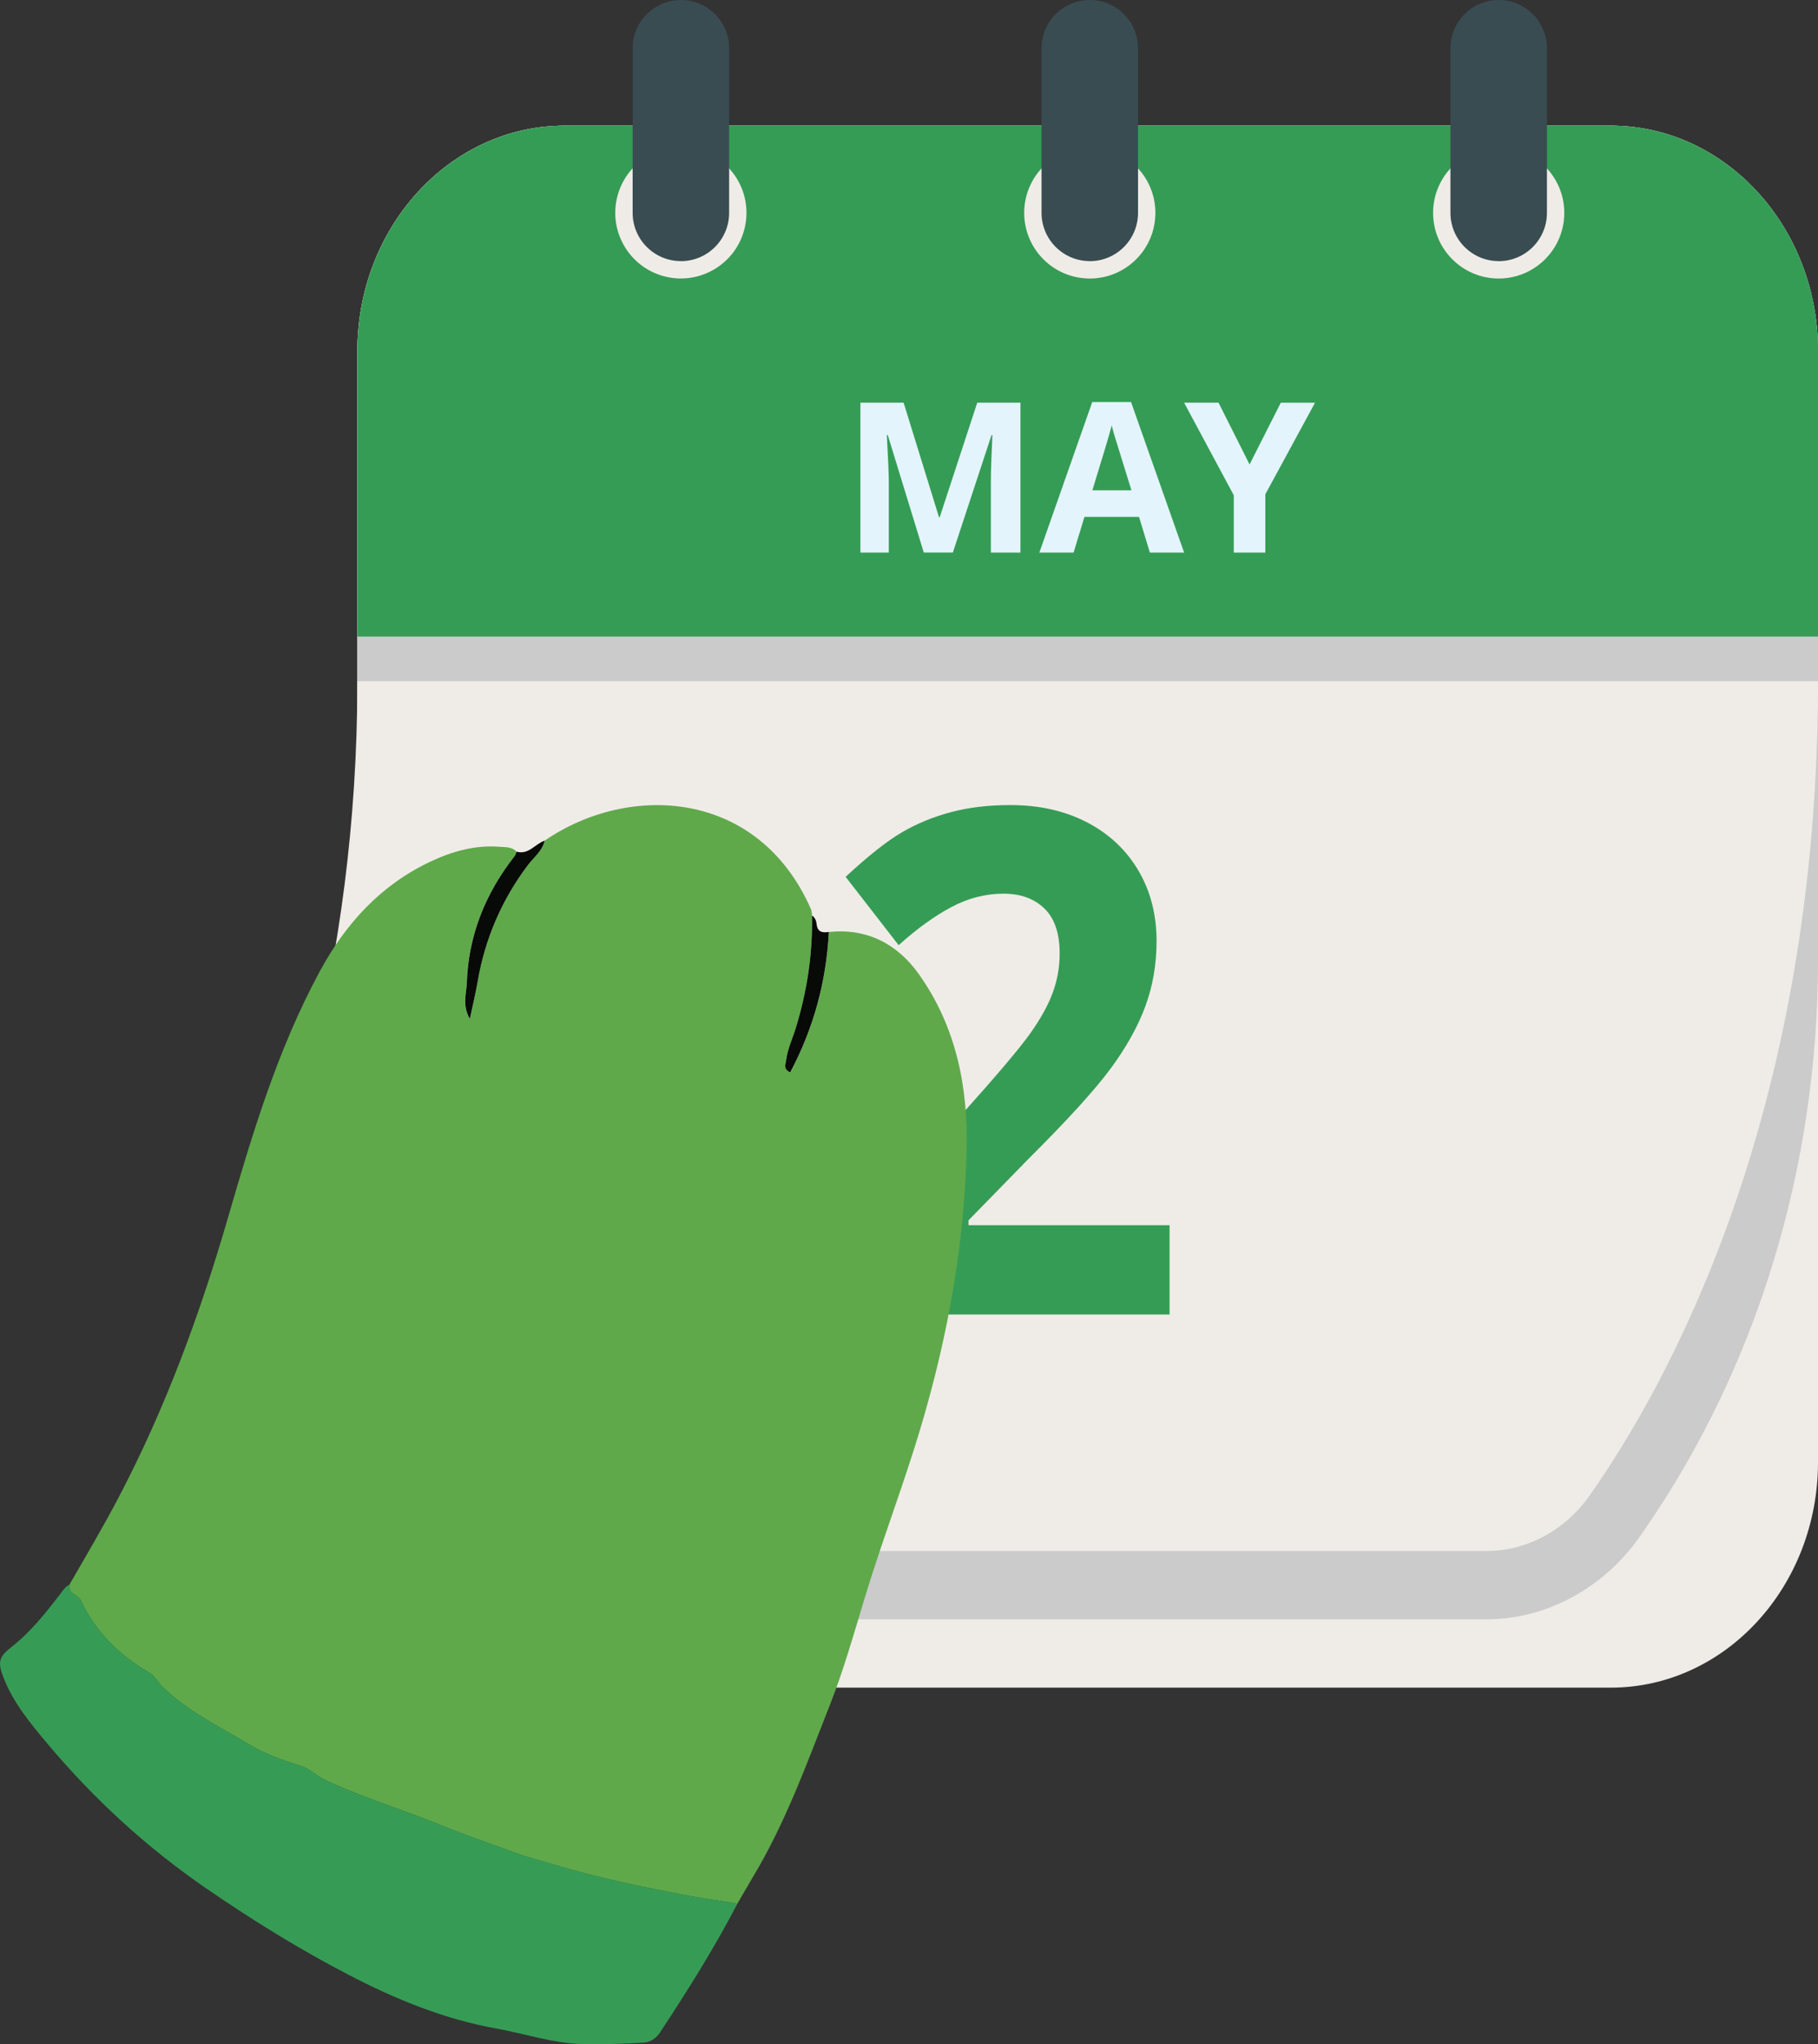
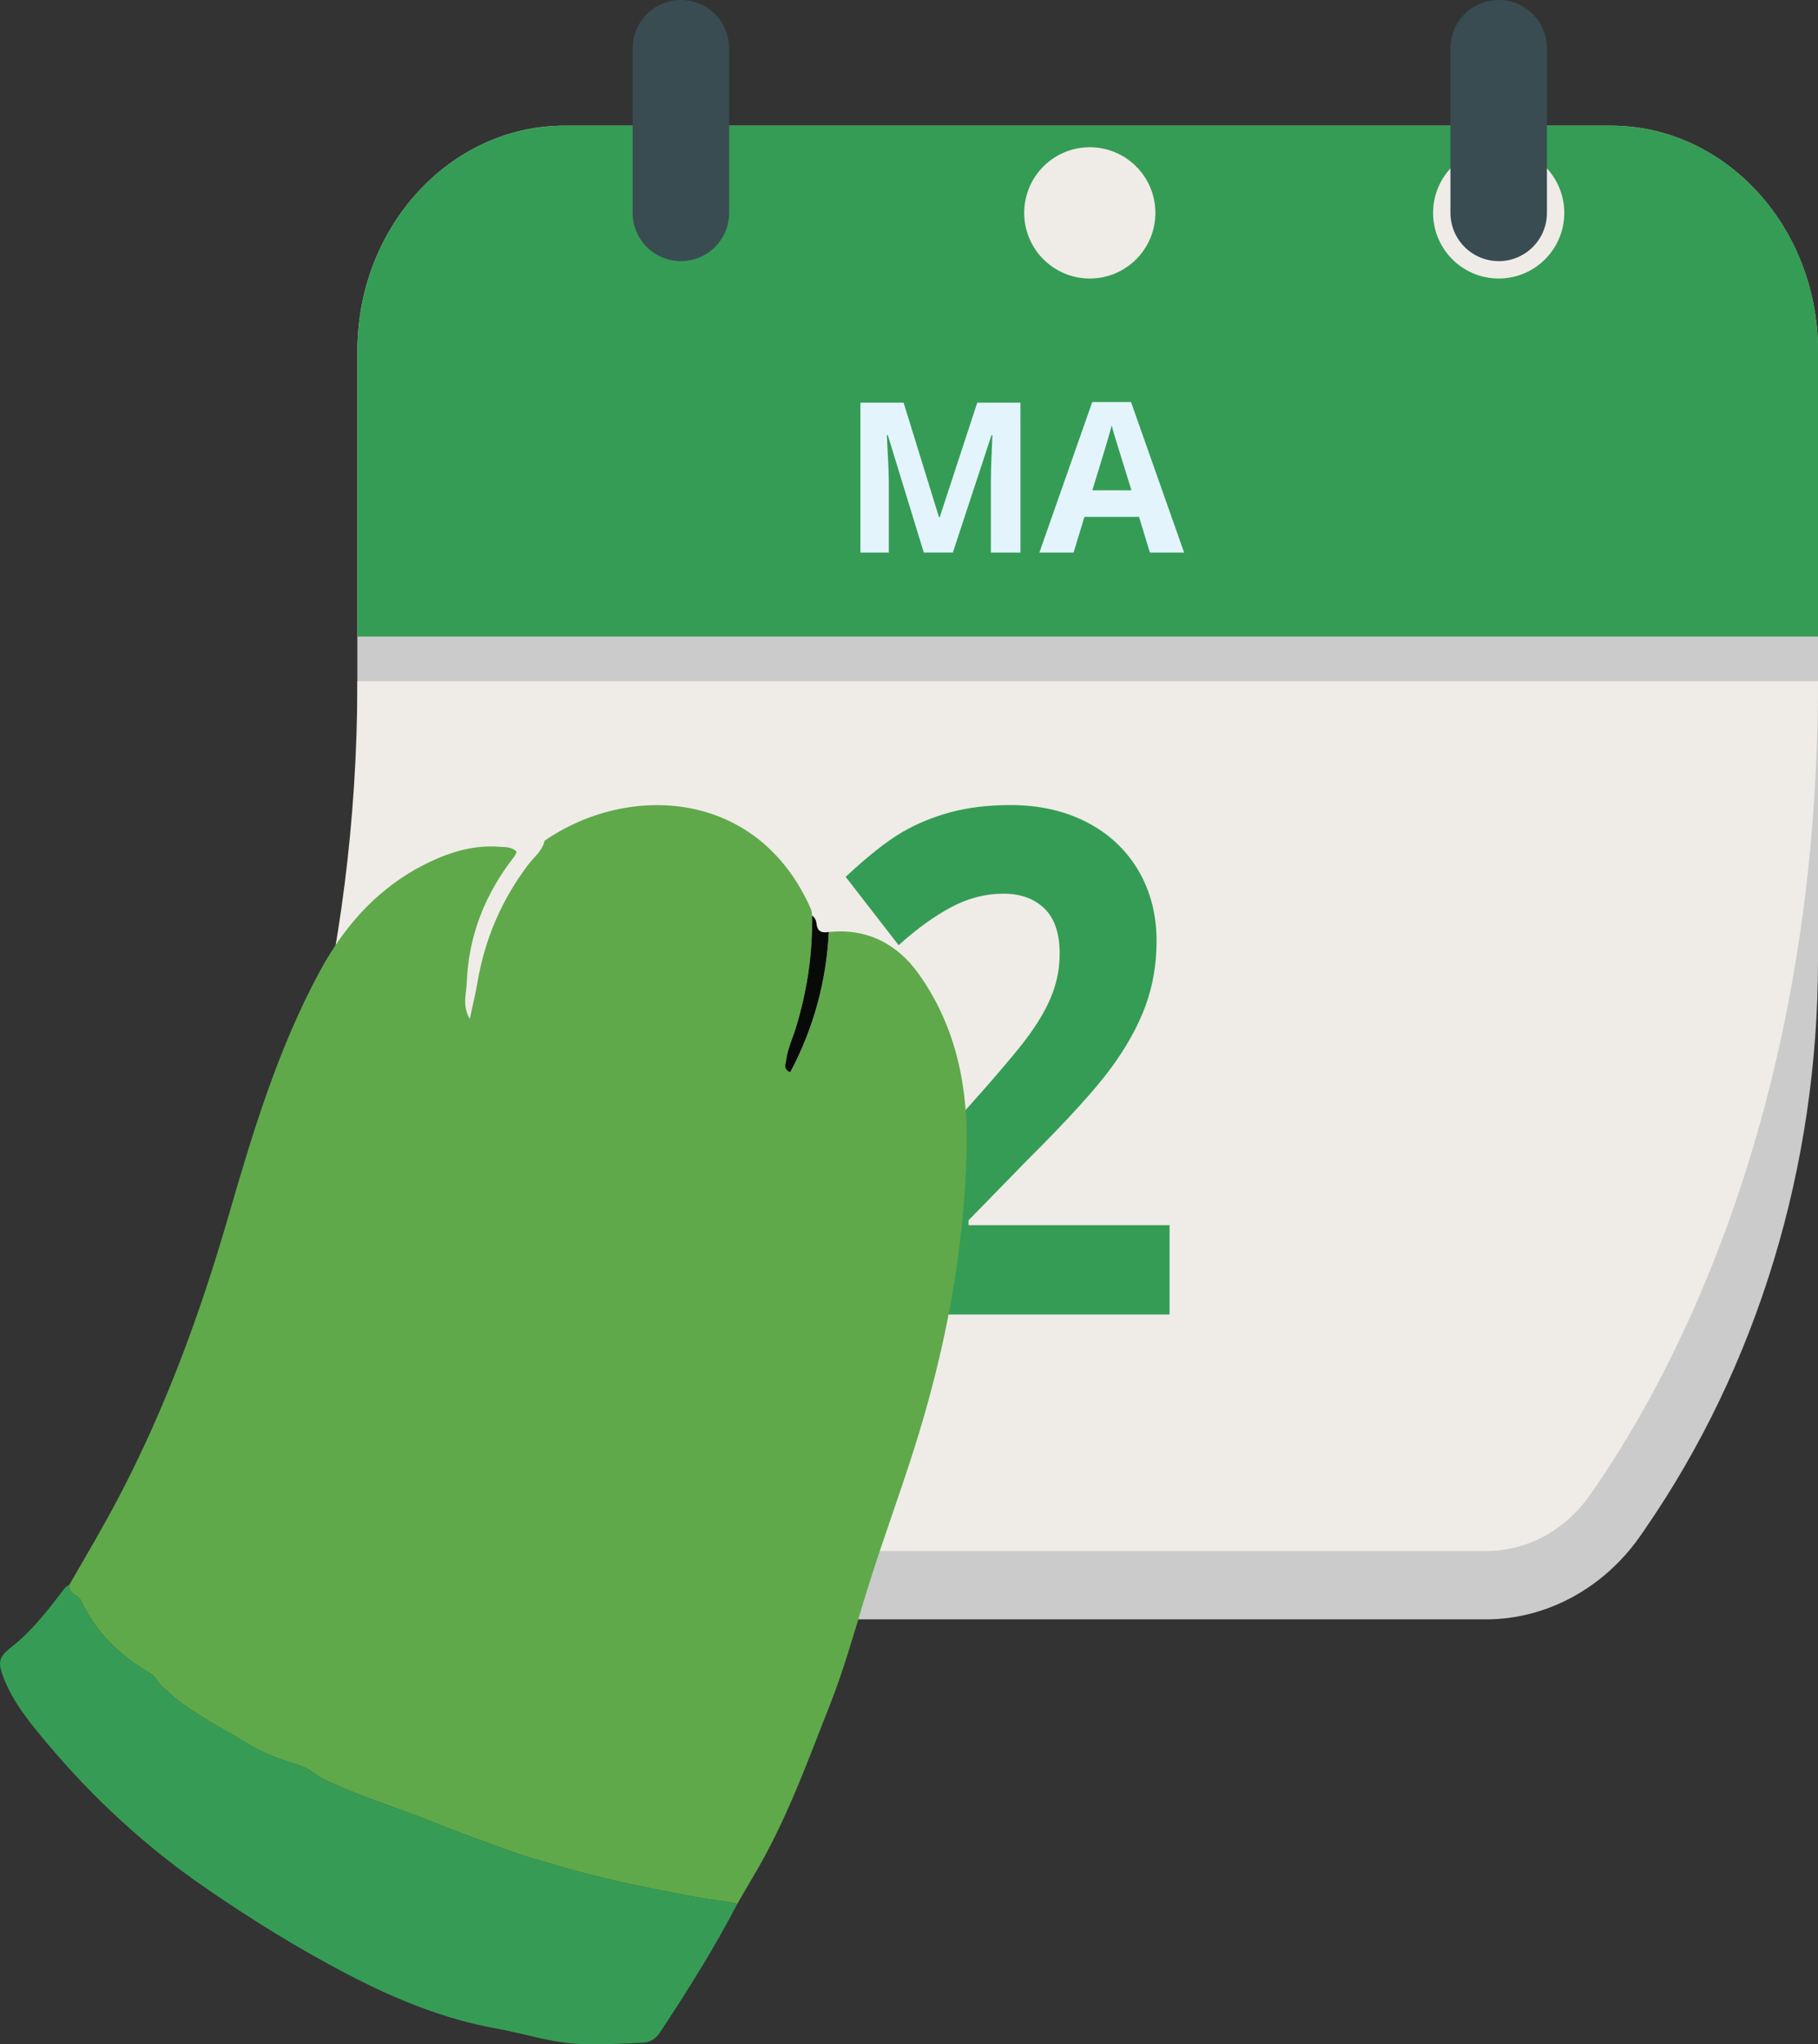
<svg xmlns="http://www.w3.org/2000/svg" id="Livello_2" data-name="Livello 2" viewBox="0 0 380.27 427.32">
  <rect x="0" y="0" width="380.27" height="427.32" fill="#333333" stroke="none" />
  <defs>
    <style>
      .cls-1 {
        fill: #369c55;
      }

      .cls-1, .cls-2, .cls-3, .cls-4, .cls-5, .cls-6, .cls-7, .cls-8 {
        stroke-width: 0px;
      }

      .cls-2 {
        fill: #080a07;
      }

      .cls-3 {
        fill: #efece7;
      }

      .cls-4 {
        fill: #cbcbcb;
      }

      .cls-5 {
        fill: #394c52;
      }

      .cls-6 {
        fill: #e3f4fd;
      }

      .cls-7 {
        fill: #359c55;
      }

      .cls-8 {
        fill: #5fa94b;
      }
    </style>
  </defs>
  <g id="Livello_2-2" data-name="Livello 2">
    <g>
      <g>
-         <path class="cls-3" d="M380.27,73.41v232.22c0,26.03-19.42,47.15-43.36,47.15H118.12c-12.19,0-23.2-5.47-31.08-14.28-.59-.66-1.16-1.33-1.71-2.02-.19-.23-.38-.47-.56-.71-.16-.21-.32-.43-.48-.65-.2-.26-.39-.53-.58-.81-.66-.92-1.28-1.86-1.86-2.84-.17-.27-.33-.55-.49-.83-.18-.32-.36-.63-.53-.95-.18-.31-.34-.62-.5-.93-.39-.74-.74-1.48-1.09-2.23-.43-.94-.82-1.88-1.19-2.85-.26-.69-.52-1.4-.75-2.11-.35-1.07-.67-2.15-.95-3.25-.1-.37-.18-.74-.27-1.11-.09-.37-.18-.74-.25-1.11-.11-.5-.21-1-.29-1.51-.05-.25-.1-.51-.13-.76-.12-.73-.22-1.45-.31-2.19-.04-.39-.09-.79-.12-1.18l-.03-.29c-.04-.32-.05-.65-.08-.97-.08-1.18-.12-2.36-.12-3.56V73.41c0-13.83,5.48-26.27,14.21-34.89.52-.51,1.04-1.01,1.58-1.49.53-.48,1.08-.95,1.64-1.4.55-.46,1.12-.89,1.7-1.31.58-.42,1.16-.83,1.76-1.23,5.48-3.62,11.75-5.96,18.46-6.63.18-.02.37-.04.55-.04.22-.03.45-.03.67-.05.26-.02.53-.04.8-.05.3-.02.59-.03.88-.04.38,0,.74-.02,1.12-.02h218.79c.38,0,.74,0,1.12.02,7.8.21,15.1,2.67,21.36,6.81.6.39,1.18.81,1.76,1.23.58.42,1.15.86,1.7,1.31.56.46,1.1.92,1.64,1.4.54.48,1.07.98,1.58,1.49,8.73,8.62,14.21,21.06,14.21,34.89Z" />
        <path class="cls-4" d="M380.27,73.41v127.33c0,42.9-12.58,84.78-36.3,119.06-.36.52-.71,1.02-1.05,1.51-7.6,10.77-19.56,17.19-32.02,17.19H87.04c-.59-.66-1.16-1.33-1.71-2.02-.19-.23-.38-.47-.56-.71-.16-.21-.32-.43-.48-.65-.2-.26-.39-.53-.58-.81-.66-.92-1.28-1.86-1.86-2.84-.17-.27-.33-.55-.49-.83-.18-.32-.36-.63-.53-.95-.18-.31-.34-.62-.5-.93-.39-.74-.74-1.48-1.09-2.23-.42-.94-.82-1.88-1.19-2.85-.26-.69-.52-1.4-.75-2.11-.35-1.07-.67-2.15-.95-3.25-.1-.37-.18-.74-.27-1.11-.09-.37-.18-.74-.25-1.11-.11-.5-.21-1-.29-1.51-.05-.25-.1-.51-.13-.76-.12-.73-.22-1.45-.31-2.19-.04-.39-.09-.79-.12-1.18l-.03-.29c-.04-.32-.05-.65-.08-.97-.08-1.18-.12-2.36-.12-3.56V73.41c0-13.83,5.48-26.27,14.21-34.89.52-.51,1.04-1.01,1.58-1.49.53-.48,1.08-.95,1.64-1.4.55-.46,1.12-.89,1.7-1.31.58-.43,1.16-.83,1.76-1.23,5.48-3.62,11.75-5.96,18.46-6.63.18-.02.37-.04.55-.04.22-.03.45-.03.67-.05.26-.02.53-.04.8-.05.3-.02.59-.03.88-.04.38,0,.74-.02,1.12-.02h218.79c.38,0,.74,0,1.12.02,7.8.21,15.1,2.67,21.36,6.81.6.39,1.18.8,1.76,1.23.58.42,1.15.86,1.7,1.31.56.45,1.1.92,1.64,1.4.54.48,1.07.98,1.58,1.49,8.73,8.62,14.21,21.06,14.21,34.89Z" />
        <path class="cls-7" d="M380.27,73.41v59.65H74.76v-59.65c0-13.83,5.48-26.27,14.21-34.89.52-.51,1.04-1.01,1.58-1.49.53-.48,1.08-.95,1.64-1.4.55-.46,1.12-.89,1.7-1.31.58-.43,1.16-.83,1.76-1.23,5.48-3.62,11.75-5.96,18.46-6.63.18-.02.37-.04.55-.04.22-.03.45-.03.67-.05.26-.02.53-.04.8-.05.3-.02.59-.03.88-.04.38,0,.74-.02,1.12-.02h218.79c.38,0,.74,0,1.12.02,7.8.21,15.1,2.67,21.36,6.81.6.39,1.18.8,1.76,1.23.58.42,1.15.86,1.7,1.31.56.45,1.1.92,1.64,1.4.54.48,1.07.98,1.58,1.49,8.73,8.62,14.21,21.06,14.21,34.89Z" />
        <g>
-           <circle class="cls-3" cx="142.42" cy="44.5" r="13.72" transform="translate(65.72 172.48) rotate(-76.42)" />
          <path class="cls-5" d="M142.42,54.58c-5.57,0-10.09-4.52-10.09-10.09V10.09c0-5.57,4.52-10.09,10.09-10.09s10.09,4.52,10.09,10.09v34.41c0,5.57-4.52,10.09-10.09,10.09Z" />
        </g>
        <g>
          <circle class="cls-3" cx="227.95" cy="44.5" r="13.72" />
-           <path class="cls-5" d="M227.95,54.58c-5.57,0-10.09-4.52-10.09-10.09V10.09c0-5.57,4.52-10.09,10.09-10.09s10.09,4.52,10.09,10.09v34.41c0,5.57-4.52,10.09-10.09,10.09Z" />
        </g>
        <g>
          <circle class="cls-3" cx="313.48" cy="44.5" r="13.72" />
          <path class="cls-5" d="M313.48,54.58c-5.57,0-10.09-4.52-10.09-10.09V10.09c0-5.57,4.52-10.09,10.09-10.09s10.09,4.52,10.09,10.09v34.41c0,5.57-4.52,10.09-10.09,10.09Z" />
        </g>
        <g>
          <path class="cls-6" d="M193.23,115.51l-7.54-24.58h-.19c.27,5,.41,8.34.41,10.01v14.57h-5.94v-31.33h9.04l7.41,23.96h.13l7.86-23.96h9.04v31.33h-6.19v-14.83c0-.7.01-1.51.03-2.42.02-.91.12-3.34.29-7.29h-.19l-8.08,24.53h-6.08Z" />
          <path class="cls-6" d="M240.52,115.51l-2.27-7.46h-11.42l-2.27,7.46h-7.16l11.06-31.46h8.12l11.1,31.46h-7.16ZM236.66,102.49c-2.1-6.76-3.28-10.58-3.55-11.46-.26-.89-.45-1.59-.57-2.1-.47,1.83-1.82,6.35-4.05,13.56h8.16Z" />
-           <path class="cls-6" d="M261.37,97.09l6.53-12.9h7.16l-10.39,19.13v12.19h-6.6v-11.98l-10.39-19.35h7.2l6.49,12.9Z" />
        </g>
        <path class="cls-3" d="M380.27,142.4c0,90.94-31.7,147.42-47.77,170.21-5.15,7.31-13.13,11.61-21.6,11.61H68.46c-20.37,0-33.43-23.42-24.15-43.14,14.77-31.36,30.44-78.76,30.44-138.68h305.51Z" />
        <path class="cls-7" d="M244.64,274.78h-67.48v-15.44l24.23-26.64c7.17-7.99,11.86-13.54,14.06-16.62,2.2-3.09,3.79-5.95,4.75-8.58.97-2.63,1.45-5.36,1.45-8.19,0-4.21-1.07-7.35-3.2-9.41-2.14-2.06-4.99-3.09-8.55-3.09-3.74,0-7.37.93-10.9,2.8-3.52,1.87-7.2,4.52-11.03,7.97l-11.09-14.29c4.75-4.4,8.69-7.51,11.82-9.33,3.13-1.82,6.54-3.22,10.24-4.2,3.7-.98,7.83-1.47,12.41-1.47,6.03,0,11.36,1.2,15.98,3.59,4.62,2.39,8.21,5.74,10.76,10.05,2.55,4.31,3.83,9.24,3.83,14.79,0,4.84-.78,9.37-2.34,13.61-1.56,4.24-3.98,8.58-7.26,13.03-3.28,4.45-9.06,10.8-17.33,19.03l-12.41,12.71v1.01h42.06v18.67Z" />
      </g>
      <g>
        <path class="cls-8" d="M14.52,331.25c3.51-6.08,7.09-12.12,10.35-18.34,9.76-18.61,16.96-38.19,22.81-58.34,5.11-17.61,10.39-35.2,19.17-51.45,5.4-10.01,12.75-18.09,23.18-23.01,4.57-2.15,9.36-3.51,14.49-3.1,1.22.1,2.57-.04,3.53,1.03-.15.33-.23.7-.45.97-6.1,7.79-9.63,16.56-9.97,26.49-.08,2.22-1,4.59.63,7.51.66-3.11,1.23-5.4,1.62-7.72,1.54-9.01,5.03-17.15,10.54-24.46,1.23-1.64,3.01-2.93,3.49-5.09,17.6-12.12,44.72-10.83,55.74,14.36.17.38.14.86.2,1.29.15,8.12-1.06,16.04-3.48,23.79-.67,2.15-1.67,4.22-1.93,6.49-.09.82-.68,1.77.84,2.53,4.9-9.23,7.57-18.99,8.08-29.37,8.04-.87,14.38,2.55,18.82,8.78,7.85,11.03,10.36,23.67,10.01,37.09-.55,21.3-4.57,41.96-10.99,62.19-3.36,10.59-7.27,21-10.48,31.63-2.2,7.3-4.29,14.66-7.07,21.71-4.84,12.27-9.31,24.75-16.16,36.13-1.11,1.85-2.17,3.73-3.26,5.6-2.92-.61-5.91-.87-8.82-1.42-10.15-1.9-20.3-3.94-30.19-6.96-2.24-.68-4.53-1.23-6.74-2.03-5.67-2.06-11.38-4.02-16.96-6.3-7.86-3.19-16.02-5.59-23.7-9.27-1.74-.84-3.08-2.28-4.88-2.84-3.78-1.17-7.45-2.43-10.91-4.52-6.24-3.77-12.87-6.92-18.15-12.12-.9-.88-1.5-2.18-2.54-2.78-6.31-3.65-11.33-8.51-14.43-15.15-.61-1.31-2.79-1.37-2.39-3.31Z" />
        <path class="cls-1" d="M14.52,331.25c-.39,1.94,1.78,2,2.39,3.31,3.1,6.64,8.11,11.5,14.43,15.15,1.03.6,1.64,1.9,2.54,2.78,5.28,5.2,11.91,8.35,18.15,12.12,3.46,2.09,7.13,3.35,10.91,4.52,1.8.56,3.14,2.01,4.88,2.84,7.68,3.69,15.84,6.08,23.7,9.27,5.58,2.27,11.29,4.24,16.96,6.3,2.2.8,4.5,1.34,6.74,2.03,9.89,3.02,20.04,5.06,30.19,6.96,2.91.55,5.9.81,8.82,1.42-4.85,9.34-10.45,18.23-16.24,27-.79,1.2-2.06,1.96-3.34,2.03-4.26.25-8.55.41-12.81.3-6.18-.15-12.07-2.18-18.1-3.26-10.83-1.95-20.92-6.08-30.57-11.08-10.43-5.4-20.42-11.58-30.14-18.27-12.52-8.62-23.48-18.71-33.19-30.27-3.54-4.22-7.09-8.51-9.12-13.75-1.28-3.32-.92-4.34,1.78-6.45,3.92-3.07,6.98-6.95,10-10.85.6-.77,1.07-1.67,2.03-2.09Z" />
-         <path class="cls-2" d="M113.92,175.73c-.48,2.16-2.25,3.45-3.49,5.09-5.51,7.31-9,15.45-10.54,24.46-.4,2.32-.96,4.61-1.62,7.72-1.63-2.91-.71-5.29-.63-7.51.34-9.93,3.87-18.7,9.97-26.49.21-.27.3-.64.45-.97,2.53.71,3.87-1.64,5.86-2.3Z" />
        <path class="cls-2" d="M173.36,194.81c-.52,10.38-3.18,20.14-8.08,29.37-1.53-.75-.94-1.7-.84-2.53.26-2.28,1.26-4.34,1.93-6.49,2.42-7.75,3.63-15.67,3.48-23.79.63.43.89,1.12.96,1.79.18,1.68,1.2,1.88,2.55,1.65Z" />
      </g>
    </g>
  </g>
</svg>